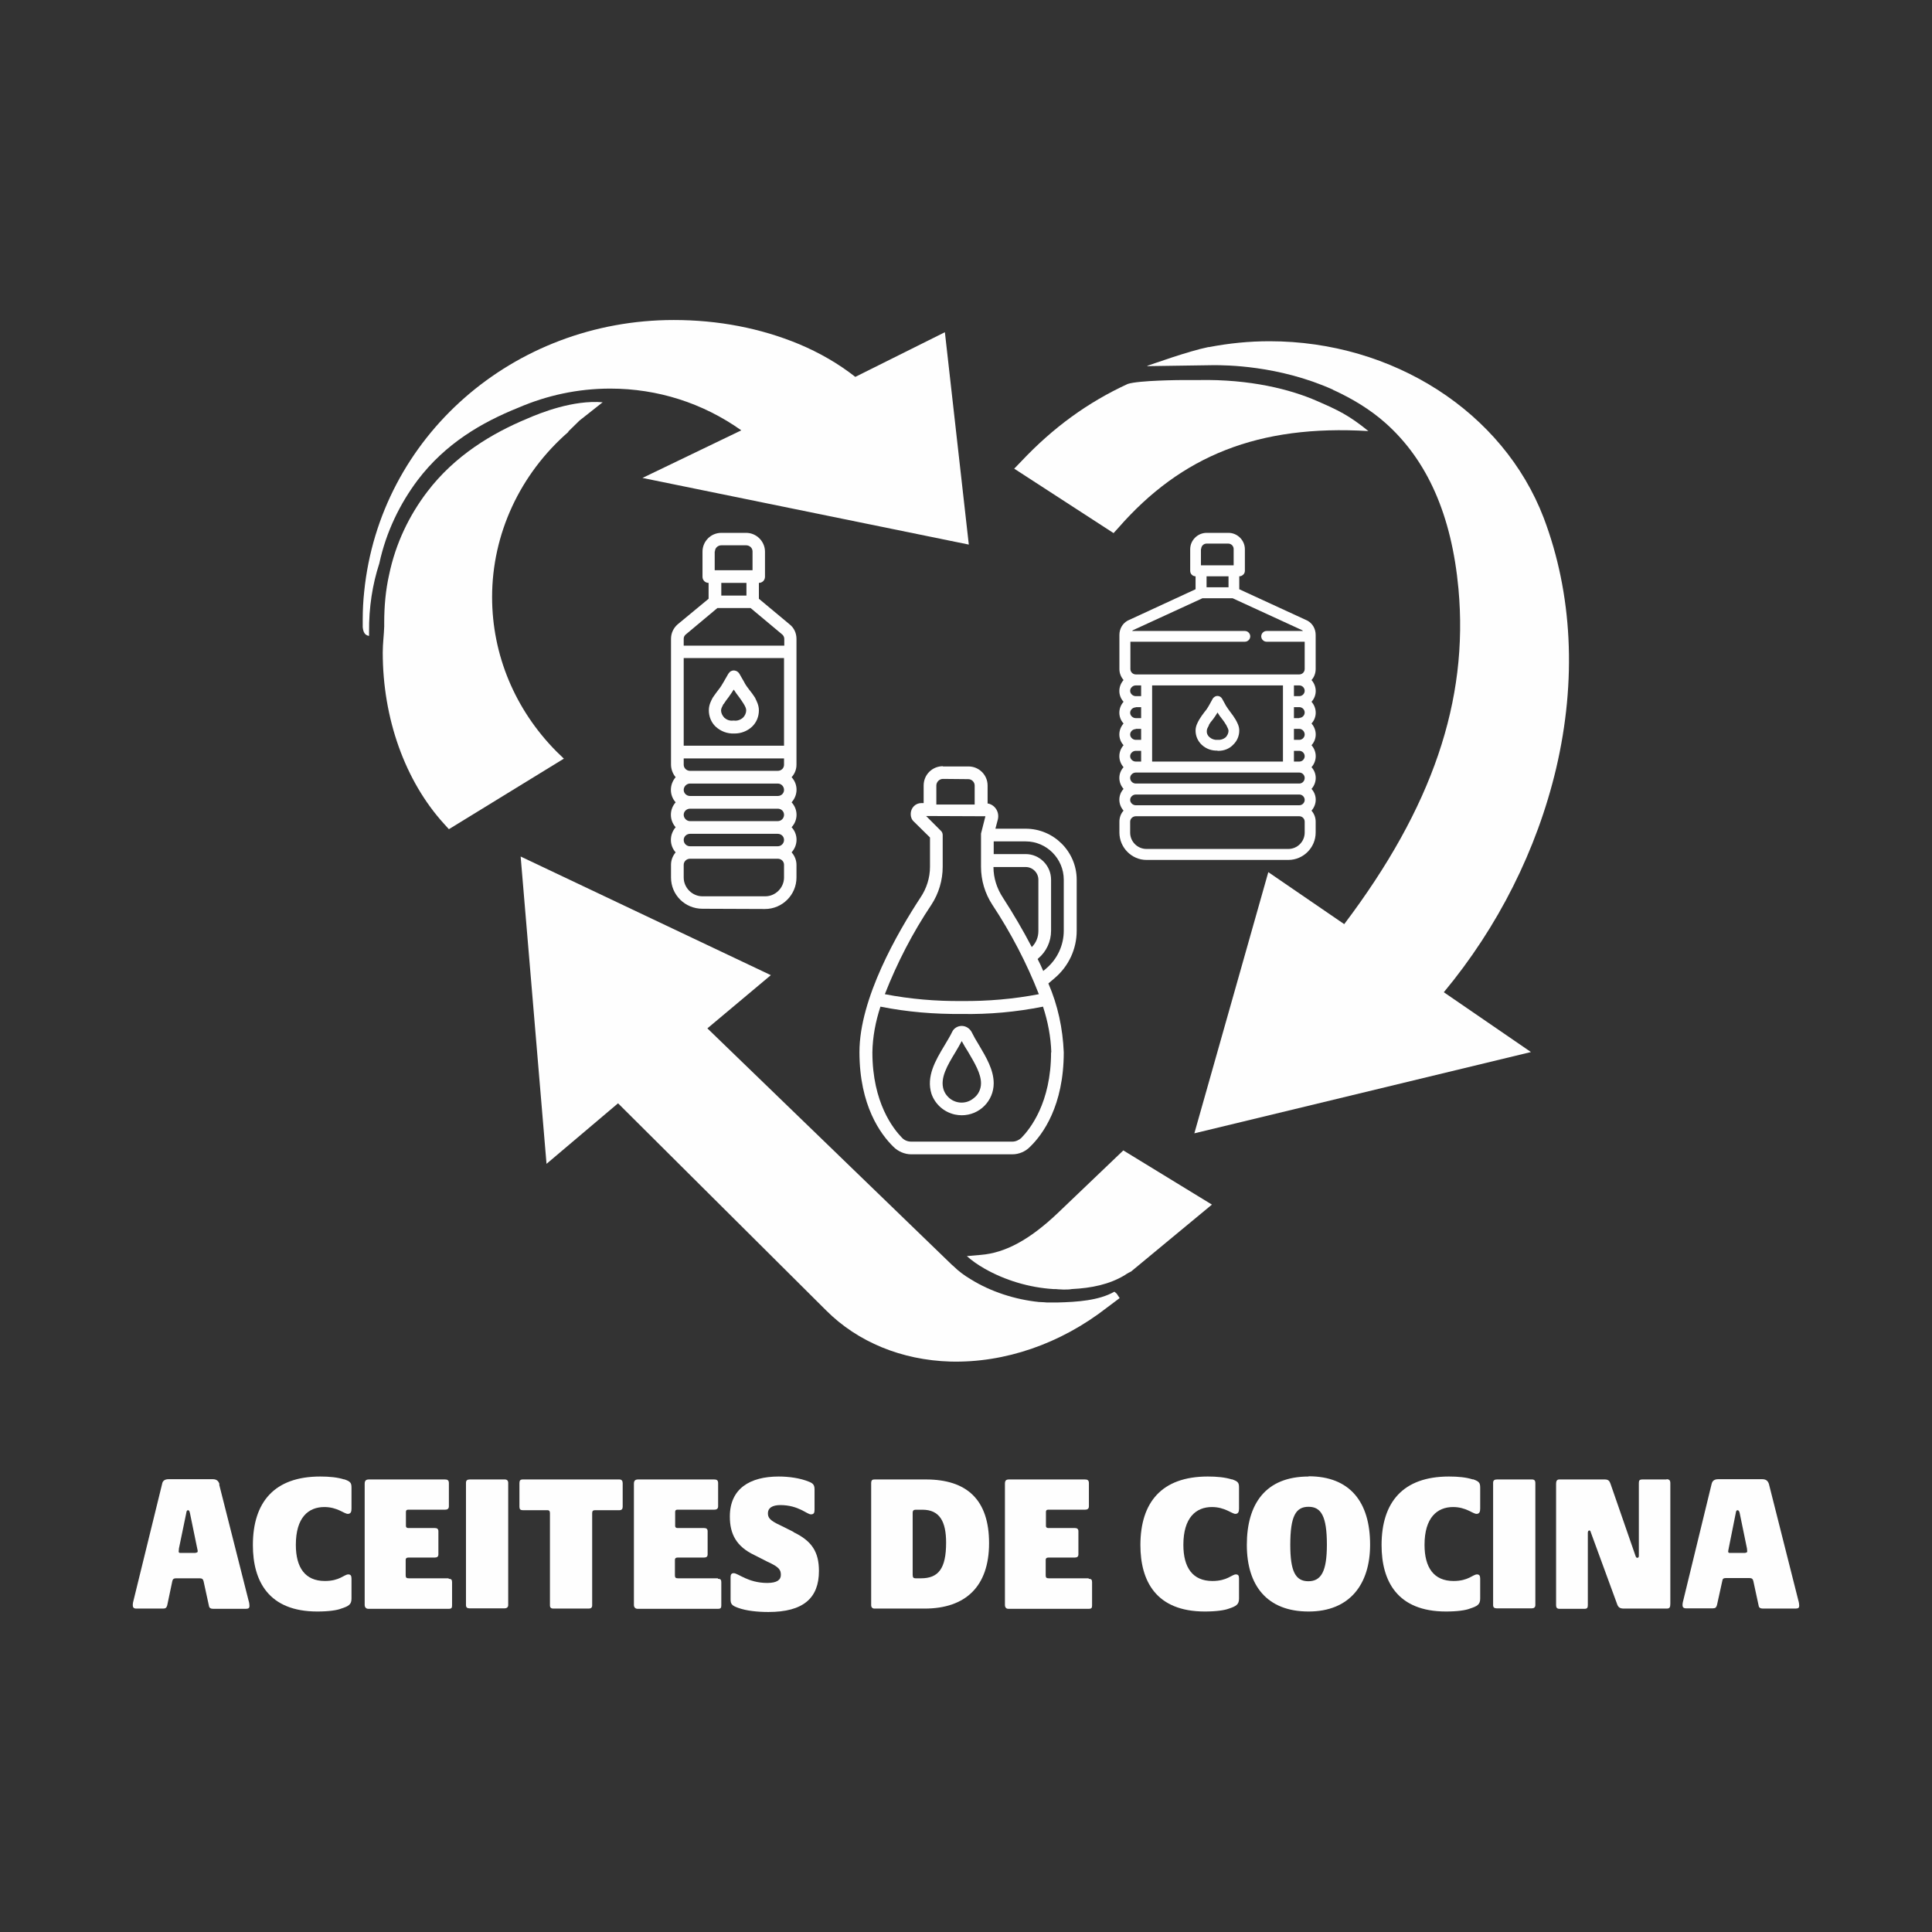
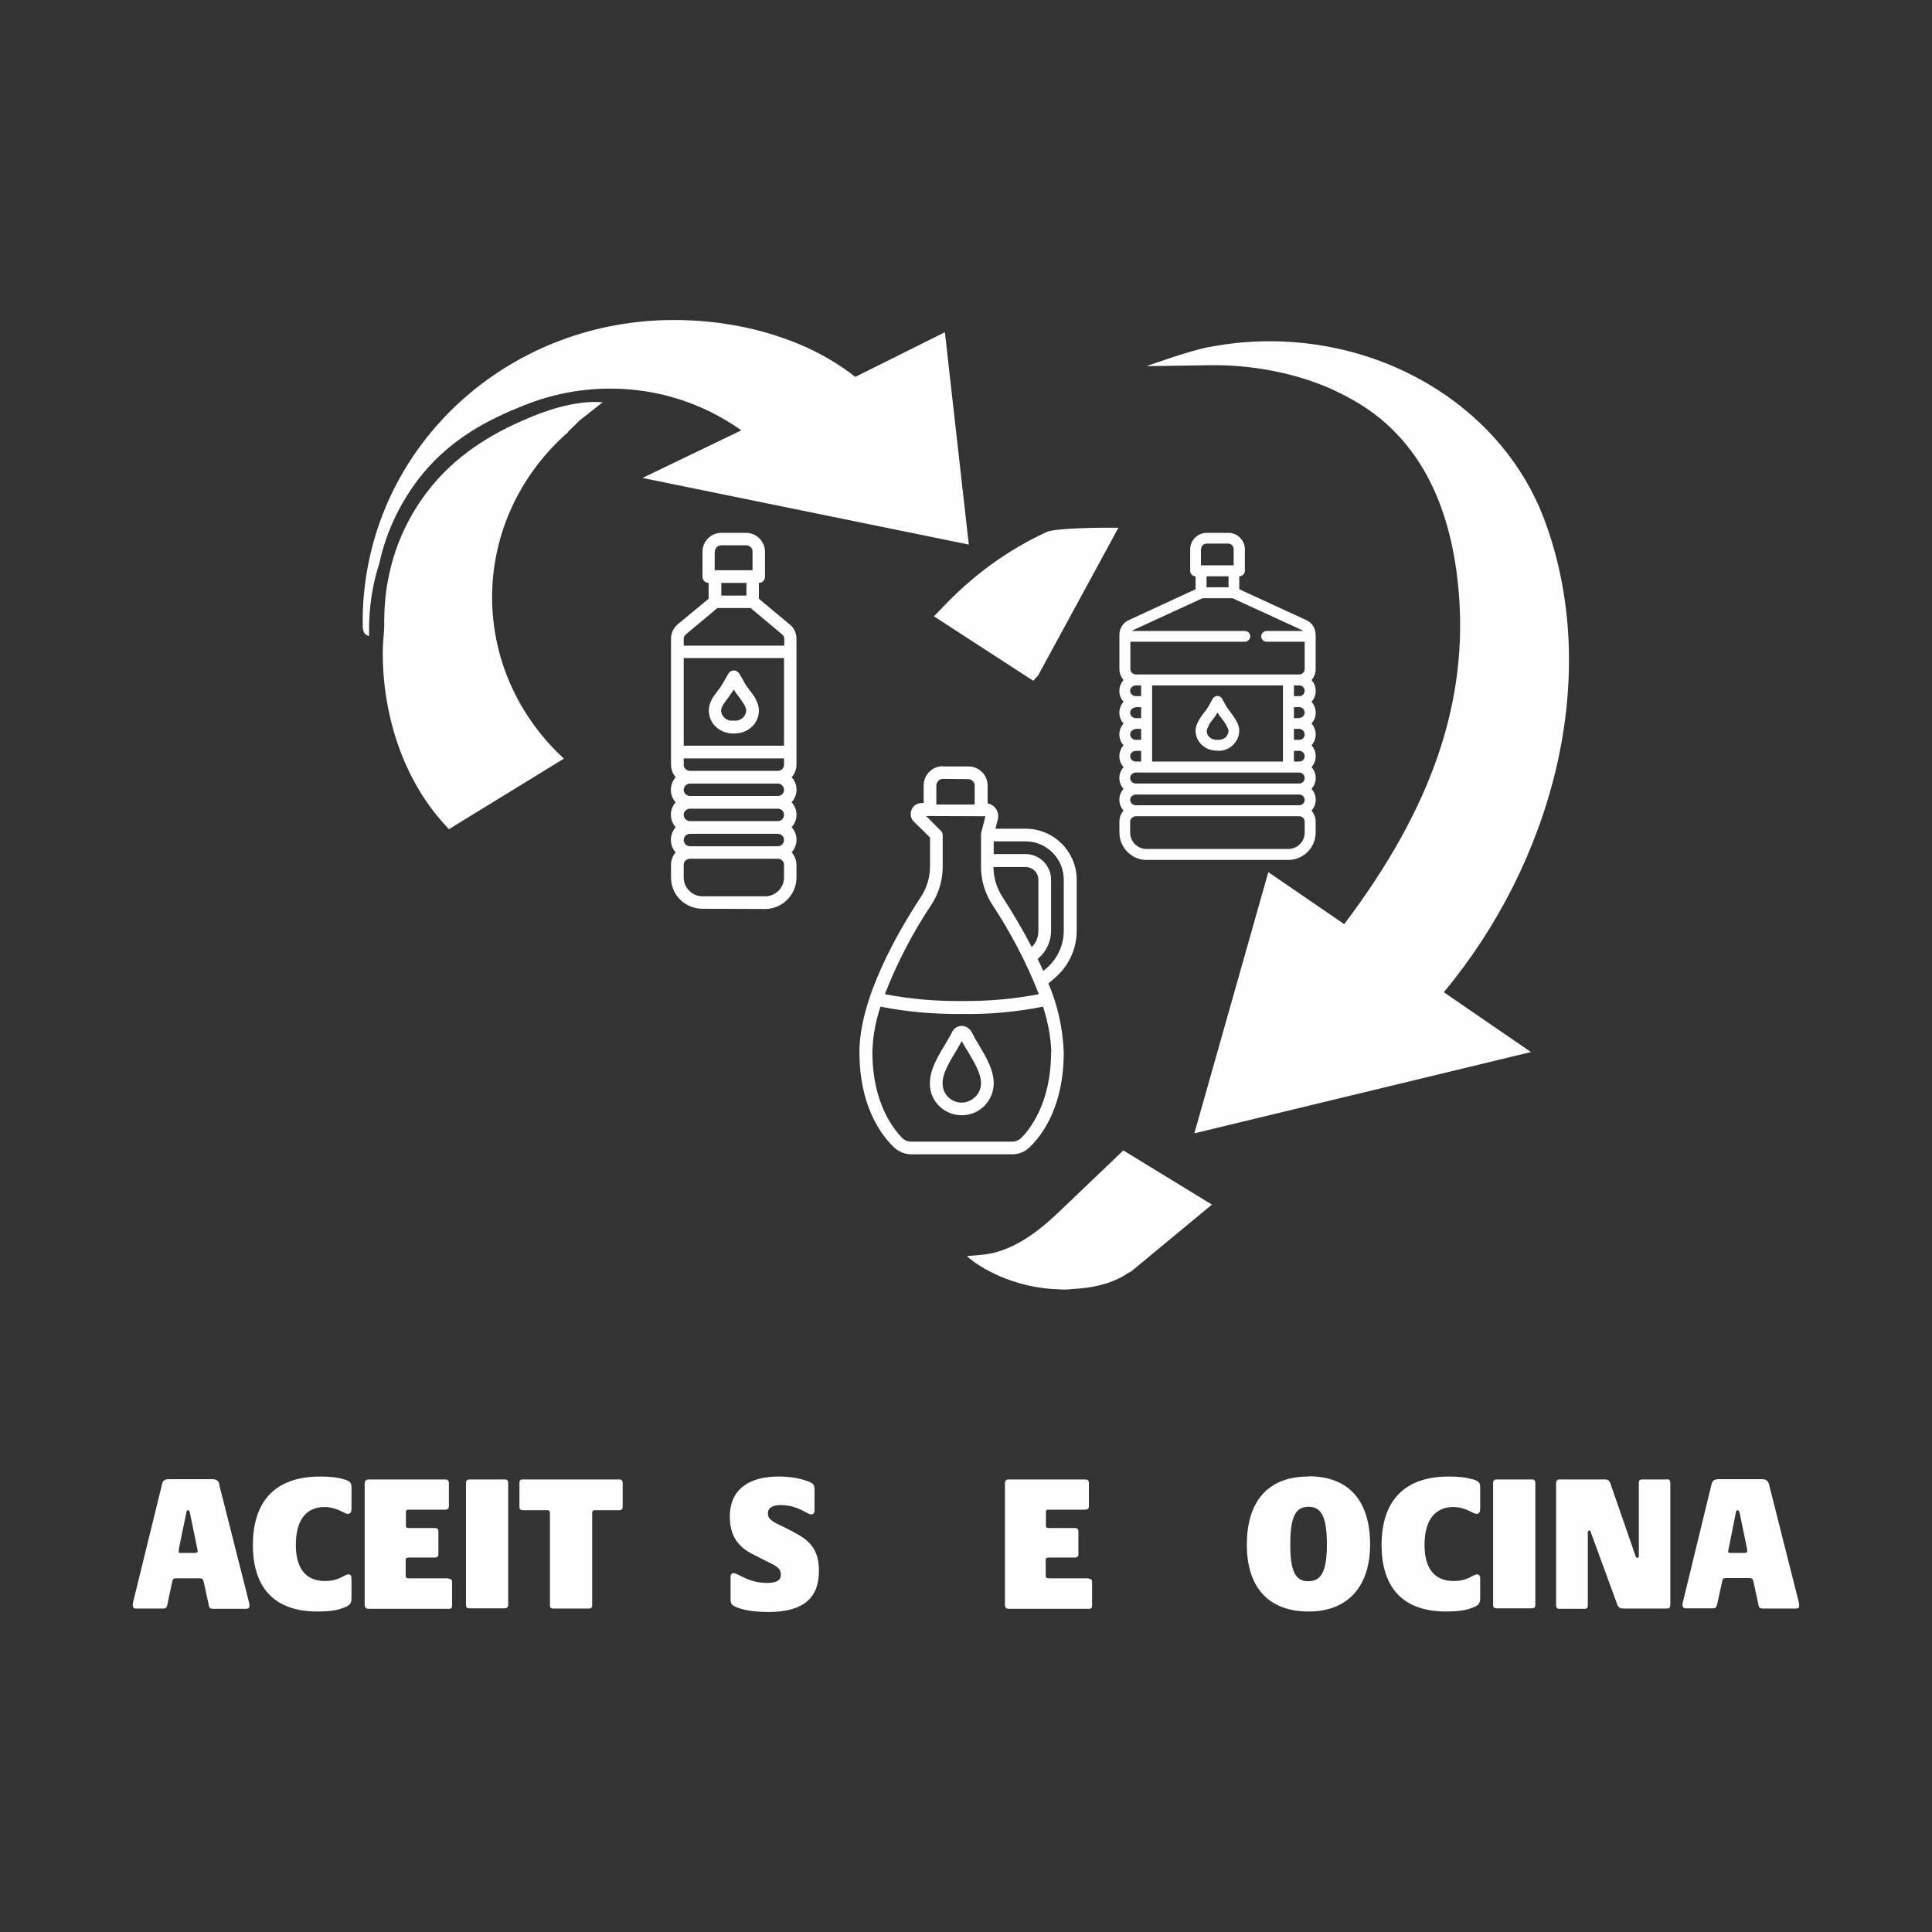
<svg xmlns="http://www.w3.org/2000/svg" xml:space="preserve" width="466px" height="466px" version="1.1" style="shape-rendering:geometricPrecision; text-rendering:geometricPrecision; image-rendering:optimizeQuality; fill-rule:evenodd; clip-rule:evenodd" viewBox="0 0 79.15 79.15" data-name="Capa 2">
  <rect x="0" y="0" width="79.15" height="79.15" fill="#333333" stroke="none" />
  <defs>
    <style type="text/css">
   
    .fil1 {fill:none}
    .fil0 {fill:#FEFEFE;fill-rule:nonzero}
   
  </style>
    <clipPath id="id0">
      <path d="M0 0l79.15 0 0 79.15 -79.15 0 0 -79.15z" />
    </clipPath>
  </defs>
  <g id="Capa_x0020_1">
    <g>
  </g>
    <g style="clip-path:url(#id0)">
      <g id="_2379327499808">
        <g id="PICTO_x0020_ACEITES.svg">
          <g id="Capa_1-2" data-name="Capa 1">
            <g>
              <path class="fil0" d="M54.61 15.97c0.81,0.37 1.53,0.81 2.15,1.36 1.72,1.53 2.71,3.78 2.99,6.79 0.42,4.59 -1.07,8.96 -4.68,13.74l-3.11 -2.13 -3.03 10.7 13.79 -3.33 -3.57 -2.45c2.22,-2.67 3.81,-5.83 4.6,-9.16 0.85,-3.62 0.67,-7.17 -0.51,-10.28 -1.66,-4.33 -6.17,-7.23 -11.23,-7.23 -0.83,0 -1.65,0.08 -2.48,0.24 -0.01,0 -0.02,0 -0.03,0 -0.83,0.17 -2.26,0.69 -2.48,0.76 -0.01,0 -0.01,0.01 -0.02,0.02 0.1,0 2.66,-0.04 2.72,-0.04 0.46,0 2.65,0 4.88,1l0.01 0.01z" />
              <path class="fil0" d="M39.8 42.27c-0.08,-0.14 -0.23,-0.24 -0.4,-0.24 -0.16,0 -0.32,0.09 -0.39,0.24 -0.09,0.19 -0.2,0.36 -0.31,0.55 -0.38,0.63 -0.76,1.28 -0.54,1.99 0.15,0.43 0.51,0.75 0.96,0.85 0.1,0.02 0.19,0.03 0.28,0.03 0.73,0 1.31,-0.59 1.31,-1.31l0 0c0,-0.55 -0.31,-1.07 -0.6,-1.56 -0.12,-0.19 -0.22,-0.37 -0.31,-0.55l0 0zm0.09 2.72l0 0c-0.33,0.28 -0.83,0.23 -1.1,-0.11 -0.06,-0.07 -0.1,-0.15 -0.13,-0.23 -0.16,-0.48 0.15,-1 0.49,-1.56 0.09,-0.15 0.17,-0.29 0.25,-0.44 0.08,0.15 0.17,0.3 0.26,0.44 0.27,0.46 0.53,0.89 0.53,1.29 0,0.24 -0.11,0.47 -0.3,0.61l0 0z" />
-               <path class="fil0" d="M45.82 21.62c2.58,-2.95 5.74,-4.23 10.24,-3.96 -0.8,-0.65 -1.25,-0.86 -2.1,-1.23 -1.09,-0.48 -2.75,-0.9 -4.85,-0.86l-0.67 0c-0.06,0 -1.79,0.01 -2.24,0.16 -1.63,0.75 -3.05,1.78 -4.36,3.17l-0.29 0.3 4.07 2.64 0.2 -0.22 0 0z" />
+               <path class="fil0" d="M45.82 21.62l-0.67 0c-0.06,0 -1.79,0.01 -2.24,0.16 -1.63,0.75 -3.05,1.78 -4.36,3.17l-0.29 0.3 4.07 2.64 0.2 -0.22 0 0z" />
              <path class="fil0" d="M49.88 30.76c0,0 0.02,0 0.03,0 0.23,0 0.45,-0.08 0.61,-0.25 0.16,-0.15 0.25,-0.36 0.25,-0.58 0,-0.19 -0.09,-0.34 -0.15,-0.45 -0.06,-0.1 -0.13,-0.2 -0.2,-0.29 -0.07,-0.09 -0.13,-0.18 -0.19,-0.27l-0.16 -0.29c-0.06,-0.11 -0.19,-0.15 -0.3,-0.09 -0.03,0.02 -0.07,0.05 -0.09,0.09l-0.16 0.29c-0.05,0.09 -0.12,0.19 -0.19,0.27 -0.07,0.09 -0.14,0.19 -0.2,0.29 -0.06,0.11 -0.15,0.26 -0.15,0.45 0,0.22 0.09,0.43 0.25,0.58 0.18,0.17 0.41,0.25 0.65,0.24l0 0.01zm-0.36 -1.05c0.05,-0.09 0.11,-0.17 0.18,-0.25 0.06,-0.08 0.12,-0.17 0.18,-0.27 0.06,0.1 0.12,0.19 0.19,0.27 0.06,0.08 0.12,0.16 0.17,0.25 0.04,0.09 0.09,0.16 0.09,0.23 0,0.1 -0.05,0.19 -0.11,0.26 -0.09,0.08 -0.21,0.12 -0.33,0.11 0,0 0,0 -0.01,0 0,0 0,0 0,0 -0.12,0.01 -0.24,-0.03 -0.33,-0.11 -0.08,-0.07 -0.12,-0.16 -0.11,-0.26 0,-0.07 0.04,-0.14 0.09,-0.23l-0.01 0z" />
              <path class="fil0" d="M45.86 34.11c0,0.61 0.5,1.12 1.11,1.12l5.81 0c0.62,0 1.12,-0.51 1.12,-1.12l0 -0.45c0,-0.17 -0.06,-0.32 -0.17,-0.45 0.23,-0.26 0.23,-0.64 0,-0.89 0.23,-0.26 0.23,-0.64 0,-0.89 0.23,-0.26 0.23,-0.64 0,-0.9 0.23,-0.25 0.23,-0.63 0,-0.89 0.23,-0.25 0.23,-0.63 0,-0.89 0.23,-0.25 0.23,-0.63 0,-0.89 0.11,-0.12 0.17,-0.28 0.17,-0.45l0 -1.4c0,-0.24 -0.12,-0.46 -0.33,-0.58 0,0 -0.01,0 -0.02,-0.01l-2.78 -1.28 0 -0.53c0.12,0 0.23,-0.1 0.23,-0.22l0 -0.89c0,-0.37 -0.31,-0.67 -0.67,-0.67l-0.9 0c-0.36,0 -0.67,0.3 -0.67,0.67l0 0.89c0,0.12 0.1,0.22 0.22,0.22l0 0.53 -2.77 1.28c0,0 -0.01,0 -0.02,0.01 -0.21,0.12 -0.33,0.34 -0.33,0.58l0 1.4c0,0.17 0.06,0.32 0.17,0.45 -0.23,0.26 -0.23,0.64 0,0.89 -0.23,0.26 -0.23,0.64 0,0.89 -0.23,0.26 -0.23,0.64 0,0.89 -0.23,0.26 -0.23,0.64 0,0.9 -0.23,0.25 -0.23,0.63 0,0.89 -0.23,0.25 -0.23,0.63 0,0.89 -0.11,0.12 -0.17,0.28 -0.17,0.45l0 0.45 0 0zm7.37 -3.8l-0.22 0 0 -0.45 0.22 0c0.12,0 0.22,0.11 0.22,0.23 0,0.12 -0.1,0.22 -0.22,0.22l0 0zm0.22 0.67c0,0.12 -0.1,0.22 -0.22,0.22l-0.22 0 0 -0.44 0.22 0c0.12,0 0.22,0.1 0.22,0.22l0 0zm-0.22 -1.56l-0.22 0 0 -0.45 0.22 0c0.12,0 0.22,0.1 0.22,0.22 0,0.12 -0.1,0.22 -0.22,0.22l0 0.01zm0 -0.9l-0.22 0 0 -0.44 0.22 0c0.12,0 0.22,0.1 0.22,0.22 0,0.12 -0.1,0.22 -0.22,0.22l0 0zm-4.02 -6.03c0,-0.12 0.1,-0.22 0.22,-0.22l0.89 0c0.12,0 0.22,0.1 0.22,0.22l0 0.67 -1.34 0 0 -0.67 0.01 0zm1.12 1.12l0 0.45 -0.9 0 0 -0.45 0.9 0zm-4.03 2.68l4.7 0c0.12,0 0.22,-0.1 0.22,-0.22 0,-0.12 -0.1,-0.22 -0.22,-0.22l-4.62 0c0,0 0.02,-0.02 0.03,-0.03l2.85 -1.31 1.24 0 2.85 1.31c0,0 0.02,0.02 0.03,0.03l-1.49 0c-0.12,0 -0.22,0.1 -0.22,0.22 0,0.12 0.1,0.22 0.22,0.22l1.56 0 0 1.12c0,0.12 -0.1,0.22 -0.22,0.22l-6.7 0c-0.12,0 -0.22,-0.1 -0.22,-0.22l0 -1.12 -0.01 0zm6.26 1.79l0 3.12 -5.36 0 0 -3.12 5.36 0zm-6.03 0l0.22 0 0 0.44 -0.22 0c-0.12,0 -0.23,-0.1 -0.23,-0.22 0,-0.12 0.11,-0.22 0.23,-0.22l0 0zm0 0.89l0.22 0 0 0.45 -0.22 0c-0.12,0 -0.23,-0.1 -0.23,-0.22 0,-0.12 0.11,-0.22 0.23,-0.22l0 -0.01zm0 0.89l0.22 0 0 0.45 -0.22 0c-0.12,0 -0.23,-0.1 -0.23,-0.22 0,-0.12 0.11,-0.22 0.23,-0.22l0 -0.01zm0 0.9l0.22 0 0 0.44 -0.22 0c-0.12,0 -0.23,-0.1 -0.23,-0.22 0,-0.12 0.11,-0.22 0.23,-0.22l0 0zm0 0.89l6.7 0c0.12,0 0.22,0.1 0.22,0.22 0,0.13 -0.1,0.23 -0.22,0.23l-6.7 0c-0.12,0 -0.23,-0.1 -0.23,-0.23 0,-0.12 0.11,-0.22 0.23,-0.22zm0 0.9l6.7 0c0.12,0 0.22,0.1 0.22,0.22 0,0.12 -0.1,0.22 -0.22,0.22l-6.7 0c-0.12,0 -0.23,-0.1 -0.23,-0.22 0,-0.12 0.11,-0.22 0.23,-0.22zm-0.23 1.11c0,-0.12 0.11,-0.22 0.23,-0.22l6.7 0c0.12,0 0.22,0.1 0.22,0.22l0 0.45c0,0.37 -0.3,0.67 -0.67,0.67l-5.81 0c-0.37,0 -0.67,-0.3 -0.67,-0.67l0 -0.45 0 0z" />
              <path class="fil0" d="M15.12 26.05c0,-0.05 0,-0.11 0,-0.16 -0.01,-1.01 0.14,-1.95 0.42,-2.81 0.28,-1.3 0.85,-2.45 1.57,-3.41 1.13,-1.49 2.61,-2.36 4.13,-2.97 1.16,-0.5 2.43,-0.78 3.76,-0.78 1.94,0 3.79,0.59 5.37,1.71l-4.05 1.95 13.37 2.73 -0.98 -8.7 -3.67 1.83c-0.7,-0.55 -1.47,-0.99 -2.3,-1.34 -1.59,-0.66 -3.32,-0.99 -5.14,-0.99 -6.58,0 -12.04,4.79 -12.68,11.13 -0.04,0.37 -0.06,0.75 -0.06,1.14 0,0.1 0,0.18 0,0.26 0,0.02 0,0.04 0,0.05l0 0c0.02,0.2 0.08,0.33 0.25,0.36l0.01 0z" />
              <path class="fil0" d="M46.02 47.13l-2.7 2.58c-1.13,1.07 -2.13,1.62 -3.14,1.7l-0.57 0.05c0.2,0.18 0.44,0.35 0.72,0.51 0.84,0.48 1.84,0.78 2.82,0.84 0.07,0 0.15,0 0.21,0.01 0.07,0 0.14,0.01 0.2,0.01 0,0 0.01,0 0.02,0 0.11,0 0.23,0 0.33,-0.02 0.81,-0.04 1.54,-0.19 2.17,-0.57l0.09 -0.06c0.05,-0.03 0.11,-0.06 0.17,-0.09l3.31 -2.74 -3.63 -2.22 0 0z" />
-               <path class="fil0" d="M50.47 60.61c-0.29,-0.09 -0.62,-0.12 -0.99,-0.12 -1.89,0 -2.76,1.06 -2.76,2.81 0,1.47 0.64,2.72 2.64,2.72 0.46,0 0.81,-0.05 0.99,-0.12 0.3,-0.1 0.41,-0.17 0.41,-0.41l0 -0.82c0,-0.12 -0.03,-0.17 -0.13,-0.17 -0.16,0 -0.35,0.27 -0.96,0.27 -0.81,0 -1.19,-0.55 -1.19,-1.48 0,-1.12 0.52,-1.55 1.17,-1.55 0.53,0 0.82,0.28 0.96,0.28 0.12,0 0.15,-0.09 0.15,-0.21l0 -0.86c0,-0.2 -0.03,-0.26 -0.3,-0.35l0.01 0.01z" />
              <path class="fil0" d="M53.61 60.49c-1.76,0 -2.53,1.12 -2.53,2.8 0,1.67 0.83,2.73 2.53,2.73 1.69,0 2.52,-1.12 2.52,-2.74 0,-1.75 -0.83,-2.8 -2.52,-2.8l0 0.01zm-0.01 4.29c-0.53,0 -0.74,-0.41 -0.74,-1.49 0,-1.19 0.23,-1.56 0.75,-1.56 0.51,0 0.75,0.38 0.75,1.55 0,1.09 -0.23,1.5 -0.76,1.5l0 0z" />
              <path class="fil0" d="M44.6 64.66l-1.63 0c-0.1,0 -0.13,-0.03 -0.13,-0.12l0 -0.64c0,-0.06 0.04,-0.09 0.11,-0.09l1.08 0c0.1,0 0.15,-0.04 0.15,-0.13l0 -0.95c0,-0.09 -0.05,-0.13 -0.15,-0.13l-1.09 0c-0.05,0 -0.09,-0.03 -0.09,-0.08l0 -0.58c0,-0.06 0.03,-0.09 0.08,-0.09l1.51 0c0.1,0 0.17,-0.03 0.17,-0.14l0 -0.95c0,-0.12 -0.06,-0.15 -0.17,-0.15l-3.1 0c-0.13,0 -0.17,0.05 -0.17,0.18l0 4.96c0,0.1 0.05,0.16 0.14,0.16l3.29 0c0.12,0 0.14,-0.04 0.14,-0.14l0 -0.95c0,-0.1 -0.03,-0.14 -0.14,-0.14l0 -0.02z" />
-               <path class="fil0" d="M37.92 60.61l-2.08 0c-0.1,0 -0.15,0.02 -0.15,0.16l0 5c0,0.07 0.05,0.13 0.13,0.13l2.06 0c1.67,0 2.64,-0.9 2.64,-2.68 0,-1.78 -0.91,-2.61 -2.59,-2.61l-0.01 0zm-0.19 4.05l-0.22 0c-0.08,0 -0.12,-0.03 -0.12,-0.14l0 -2.55c0,-0.08 0.04,-0.12 0.12,-0.12l0.28 0c0.71,0 0.97,0.49 0.97,1.35 0,1.07 -0.32,1.46 -1.03,1.46z" />
-               <path class="fil0" d="M45.65 52.92c-0.63,0.36 -1.52,0.42 -2.33,0.44 -0.11,0 -0.22,0 -0.33,0 0,0 -0.01,0 -0.02,0 -0.06,0 -0.13,0 -0.2,-0.01 -0.07,0 -0.14,-0.01 -0.21,-0.01 -0.97,-0.1 -1.97,-0.42 -2.79,-0.93 -0.27,-0.16 -0.51,-0.34 -0.7,-0.53 -0.02,-0.02 -0.04,-0.04 -0.06,-0.05l-10.03 -9.7 2.6 -2.18 -10.25 -4.86 1.06 12.59 2.93 -2.48 8.53 8.49c1.29,1.29 3.09,2.03 5.08,2.09 2.24,0.06 4.52,-0.73 6.42,-2.21l0.52 -0.39 -0.12 -0.18 -0.08 -0.07 -0.02 -0.01z" />
              <path class="fil0" d="M73.67 65.55l-1.2 -4.75c-0.04,-0.13 -0.12,-0.2 -0.27,-0.2l-1.81 0c-0.15,0 -0.24,0.06 -0.27,0.2l-1.18 4.85c-0.01,0.05 -0.01,0.08 -0.01,0.12 0,0.07 0.04,0.12 0.14,0.12l1.1 0c0.1,0 0.14,-0.03 0.17,-0.13l0.22 -1c0.01,-0.08 0.05,-0.11 0.14,-0.11l0.97 0c0.09,0 0.14,0.03 0.16,0.12l0.22 1.02c0.01,0.07 0.07,0.11 0.17,0.11l1.34 0c0.12,0 0.15,-0.04 0.15,-0.12 0,-0.05 -0.01,-0.13 -0.04,-0.23l0 0zm-2.16 -1.93l-0.65 0c-0.04,0 -0.06,-0.02 -0.06,-0.06 0,-0.03 0.01,-0.06 0.02,-0.12l0.29 -1.45c0.01,-0.08 0.03,-0.12 0.07,-0.12 0.05,0 0.07,0.04 0.09,0.11l0.3 1.46c0,0.04 0.01,0.08 0.01,0.11 0,0.05 -0.03,0.06 -0.07,0.06l0 0.01z" />
              <path class="fil0" d="M68.28 60.61l-0.98 0c-0.14,0 -0.16,0.04 -0.16,0.16l0 2.97c0,0.05 -0.02,0.08 -0.06,0.08 -0.04,0 -0.05,-0.02 -0.07,-0.06l-1.03 -2.97c-0.04,-0.12 -0.09,-0.18 -0.24,-0.18l-1.86 0c-0.09,0 -0.13,0.06 -0.13,0.17l0 4.99c0,0.09 0.04,0.14 0.14,0.14l1.02 0c0.12,0 0.14,-0.05 0.14,-0.16l0 -2.96c0,-0.06 0.03,-0.09 0.06,-0.09 0.03,0 0.05,0.02 0.06,0.07l1.07 2.92c0.05,0.16 0.12,0.21 0.29,0.21l1.75 0c0.12,0 0.15,-0.05 0.15,-0.2l0 -4.94c0,-0.12 -0.05,-0.16 -0.16,-0.16l0.01 0.01z" />
              <path class="fil0" d="M62.76 60.61l-1.43 0c-0.11,0 -0.16,0.04 -0.16,0.14l0 5.01c0,0.09 0.05,0.13 0.14,0.13l1.45 0c0.08,0 0.14,-0.04 0.14,-0.13l0 -5.01c0,-0.09 -0.04,-0.14 -0.14,-0.14z" />
              <path class="fil0" d="M60.34 60.61c-0.28,-0.09 -0.61,-0.12 -0.98,-0.12 -1.89,0 -2.76,1.06 -2.76,2.81 0,1.47 0.64,2.72 2.64,2.72 0.46,0 0.81,-0.05 0.98,-0.12 0.31,-0.1 0.42,-0.17 0.42,-0.41l0 -0.82c0,-0.12 -0.04,-0.17 -0.13,-0.17 -0.17,0 -0.35,0.27 -0.96,0.27 -0.81,0 -1.19,-0.55 -1.19,-1.48 0,-1.12 0.52,-1.55 1.17,-1.55 0.53,0 0.81,0.28 0.96,0.28 0.12,0 0.15,-0.09 0.15,-0.21l0 -0.86c0,-0.2 -0.04,-0.26 -0.3,-0.35l0 0.01z" />
              <path class="fil0" d="M30.06 30.05c0,0 0.03,0 0.04,0 0.26,0 0.52,-0.1 0.71,-0.28 0.18,-0.17 0.28,-0.41 0.28,-0.67 0,-0.22 -0.1,-0.39 -0.16,-0.52 -0.07,-0.11 -0.15,-0.22 -0.24,-0.33 -0.08,-0.1 -0.15,-0.2 -0.21,-0.32l-0.19 -0.33c-0.07,-0.12 -0.23,-0.17 -0.35,-0.1 -0.04,0.02 -0.07,0.06 -0.1,0.1l-0.19 0.33c-0.06,0.11 -0.13,0.22 -0.21,0.32 -0.09,0.11 -0.16,0.22 -0.24,0.33 -0.07,0.13 -0.16,0.3 -0.16,0.52 0,0.26 0.1,0.5 0.28,0.67 0.21,0.19 0.47,0.29 0.75,0.28l-0.01 0zm-0.41 -1.21c0.06,-0.1 0.13,-0.19 0.2,-0.28 0.07,-0.1 0.14,-0.2 0.21,-0.31 0.07,0.11 0.14,0.21 0.22,0.31 0.07,0.09 0.13,0.19 0.19,0.28 0.06,0.1 0.1,0.18 0.1,0.26 0,0.11 -0.05,0.22 -0.13,0.3 -0.1,0.09 -0.24,0.14 -0.37,0.12 0,0 -0.01,0 -0.02,0 0,0 0,0 -0.01,0 -0.14,0.02 -0.27,-0.03 -0.37,-0.12 -0.08,-0.09 -0.13,-0.19 -0.13,-0.3 0,-0.07 0.05,-0.16 0.1,-0.26l0.01 0z" />
              <path class="fil0" d="M23.28 17.68l0.46 -0.45 0.95 -0.75c-1.21,-0.1 -2.54,0.43 -3.09,0.67 -1.42,0.59 -2.96,1.5 -4.1,3 -0.73,0.96 -1.29,2.1 -1.56,3.4 -0.14,0.62 -0.2,1.28 -0.2,1.96 0,0.05 0,0.11 0,0.16 -0.01,0.34 -0.06,0.69 -0.06,1.06 0,2.7 0.91,5.26 2.51,7.02l0.2 0.22 4.71 -2.89 -0.31 -0.3c-1.69,-1.71 -2.63,-3.95 -2.63,-6.32 0,-2.58 1.14,-5.04 3.13,-6.77l-0.01 -0.01z" />
              <path class="fil0" d="M38.63 31.39c-0.44,0 -0.79,0.35 -0.79,0.79l0 0.72 -0.09 0c-0.25,0 -0.44,0.2 -0.44,0.45 0,0.12 0.04,0.23 0.13,0.31l0.66 0.65 0 1.2c0,0.45 -0.14,0.89 -0.39,1.26 -0.93,1.42 -2.5,4.13 -2.5,6.33 0,2.2 0.87,3.37 1.39,3.88 0.19,0.19 0.46,0.31 0.73,0.31l4.14 0c0.27,0 0.54,-0.11 0.73,-0.31 0.52,-0.5 1.38,-1.68 1.38,-3.87 -0.04,-0.97 -0.24,-1.92 -0.63,-2.82l0.27 -0.23c0.56,-0.48 0.89,-1.18 0.89,-1.93l0 -2.09c0,-1.15 -0.94,-2.09 -2.09,-2.09l-1.24 0 0.1 -0.38c0.07,-0.29 -0.1,-0.58 -0.39,-0.65 -0.02,0 -0.02,0 -0.03,0l0 -0.74c0,-0.43 -0.35,-0.78 -0.78,-0.78l-1.05 0 0 -0.01zm4.43 11.72c0,2.07 -0.86,3.14 -1.22,3.51 -0.1,0.09 -0.23,0.15 -0.37,0.15l-4.14 0c-0.14,0 -0.27,-0.05 -0.37,-0.15 -0.36,-0.37 -1.22,-1.44 -1.22,-3.51 0.01,-0.63 0.13,-1.26 0.33,-1.87 1.1,0.22 2.21,0.31 3.33,0.3 1.12,0.02 2.23,-0.08 3.33,-0.3 0.2,0.61 0.32,1.24 0.34,1.87l-0.01 0zm-2.35 -8.64l1.31 0c0.86,0 1.56,0.71 1.56,1.57l0 2.09c0,0.59 -0.26,1.15 -0.7,1.53l-0.14 0.12c-0.07,-0.17 -0.15,-0.33 -0.23,-0.49l0.03 -0.03c0.33,-0.28 0.52,-0.69 0.52,-1.13l0 -2.09c0,-0.58 -0.47,-1.05 -1.04,-1.05l-1.31 0 0 -0.52 0 0zm1.31 1.05c0.28,0 0.52,0.23 0.52,0.52l0 2.1c0,0.25 -0.09,0.48 -0.27,0.66 -0.36,-0.69 -0.76,-1.37 -1.18,-2.02 -0.25,-0.38 -0.39,-0.81 -0.39,-1.26l1.31 0 0.01 0zm-1.65 -2.08l-0.18 0.71c0,0 0,0.04 0,0.06l0 1.3c0,0.55 0.16,1.09 0.46,1.55 0.76,1.15 1.41,2.39 1.91,3.67 -1.05,0.2 -2.1,0.29 -3.16,0.28 -1.06,0.01 -2.11,-0.08 -3.15,-0.28 0.5,-1.28 1.14,-2.52 1.91,-3.67 0.3,-0.46 0.46,-1 0.46,-1.55l0 -1.3c0,-0.07 -0.03,-0.14 -0.08,-0.18l-0.6 -0.6 2.43 0.01 0 0zm-0.44 -1.26l0 0.78 -1.57 0 0 -0.78c0,-0.14 0.12,-0.27 0.27,-0.27l1.04 0.01c0.14,0 0.26,0.12 0.26,0.26z" />
              <path class="fil0" d="M32.51 62.76l-0.54 -0.27c-0.46,-0.21 -0.51,-0.33 -0.51,-0.5 0,-0.21 0.18,-0.33 0.51,-0.33 0.74,0 1.09,0.38 1.25,0.38 0.12,0 0.15,-0.06 0.15,-0.19l0 -0.83c0,-0.16 -0.04,-0.24 -0.21,-0.31 -0.38,-0.16 -0.85,-0.22 -1.26,-0.22 -1.17,0 -2,0.49 -2,1.64 0,0.72 0.27,1.23 1.01,1.58l0.53 0.27c0.49,0.22 0.55,0.34 0.55,0.54 0,0.2 -0.15,0.33 -0.56,0.33 -0.78,0 -1.19,-0.4 -1.37,-0.4 -0.09,0 -0.13,0.05 -0.13,0.16l0 0.91c0,0.2 0.06,0.26 0.31,0.35 0.33,0.12 0.78,0.17 1.24,0.17 1.43,0 2.07,-0.57 2.07,-1.68 0,-0.78 -0.29,-1.23 -1.04,-1.59l0 -0.01z" />
              <path class="fil0" d="M8.99 60.8c-0.04,-0.13 -0.12,-0.2 -0.27,-0.2l-1.82 0c-0.14,0 -0.24,0.06 -0.26,0.2l-1.19 4.85c-0.01,0.06 -0.01,0.09 -0.01,0.12 0,0.08 0.04,0.13 0.14,0.13l1.1 0c0.1,0 0.14,-0.03 0.17,-0.13l0.21 -1c0.02,-0.08 0.06,-0.11 0.15,-0.11l0.97 0c0.09,0 0.14,0.03 0.16,0.12l0.22 1.01c0.01,0.08 0.07,0.12 0.17,0.12l1.34 0c0.12,0 0.15,-0.04 0.15,-0.12 0,-0.05 -0.01,-0.14 -0.04,-0.23l-1.2 -4.74 0.01 -0.02zm-0.97 2.82l-0.64 0c-0.04,0 -0.06,-0.02 -0.06,-0.06 0,-0.03 0.01,-0.06 0.01,-0.12l0.3 -1.45c0.01,-0.08 0.03,-0.12 0.07,-0.12 0.05,0 0.06,0.04 0.08,0.11l0.3 1.46c0.01,0.04 0.02,0.08 0.02,0.11 0,0.05 -0.04,0.06 -0.08,0.06l0 0.01z" />
              <path class="fil0" d="M14.1 60.61c-0.28,-0.09 -0.62,-0.12 -0.98,-0.12 -1.89,0 -2.76,1.06 -2.76,2.81 0,1.47 0.64,2.72 2.64,2.72 0.46,0 0.81,-0.05 0.98,-0.12 0.31,-0.1 0.42,-0.17 0.42,-0.41l0 -0.82c0,-0.12 -0.04,-0.17 -0.13,-0.17 -0.17,0 -0.35,0.27 -0.96,0.27 -0.81,0 -1.19,-0.55 -1.19,-1.48 0,-1.12 0.51,-1.55 1.17,-1.55 0.53,0 0.81,0.28 0.96,0.28 0.12,0 0.15,-0.09 0.15,-0.21l0 -0.86c0,-0.2 -0.04,-0.26 -0.31,-0.35l0.01 0.01z" />
              <path class="fil0" d="M32.43 31.84c0.13,-0.14 0.2,-0.32 0.2,-0.51l0 -5.16c0,-0.23 -0.1,-0.45 -0.28,-0.59l-1.26 -1.05 0 -0.65c0.14,0 0.25,-0.11 0.25,-0.25l0 -1.03c0,-0.42 -0.35,-0.77 -0.77,-0.77l-1.02 0c-0.43,0 -0.77,0.35 -0.77,0.77l0 1.03c0,0.14 0.11,0.25 0.25,0.25l0 0.65 -1.27 1.05c-0.17,0.15 -0.27,0.36 -0.27,0.59l0 5.15c0,0.19 0.07,0.38 0.19,0.52 -0.26,0.3 -0.26,0.74 0,1.03 -0.26,0.29 -0.26,0.73 0,1.02 -0.26,0.3 -0.26,0.74 0,1.03 -0.12,0.14 -0.19,0.32 -0.19,0.51l0 0.52c0,0.71 0.57,1.28 1.29,1.28l2.56 0.01c0.71,0 1.29,-0.58 1.29,-1.29l0 -0.52c0,-0.18 -0.07,-0.37 -0.2,-0.51 0.27,-0.3 0.27,-0.74 0,-1.03 0.27,-0.29 0.27,-0.73 0,-1.02 0.27,-0.3 0.27,-0.74 0,-1.03l0 0zm-3.14 -9.25c0,-0.14 0.12,-0.25 0.26,-0.25l1.02 0c0.14,0 0.26,0.11 0.26,0.25l0 0.77 -1.55 0 0 -0.77 0.01 0zm1.29 1.29l0 0.52 -1.03 0 0 -0.52 1.03 0zm1.54 12.07c0,0.42 -0.35,0.77 -0.77,0.77l-2.57 0c-0.42,0 -0.77,-0.35 -0.77,-0.77l0 -0.52c0,-0.14 0.12,-0.25 0.26,-0.25l3.59 0c0.15,0 0.26,0.11 0.26,0.25l0 0.52 0 0zm-0.26 -1.28l-3.59 0c-0.14,0 -0.26,-0.11 -0.26,-0.26 0,-0.14 0.12,-0.25 0.26,-0.25l3.59 0c0.15,0 0.26,0.11 0.26,0.25 0,0.14 -0.11,0.26 -0.26,0.26l0 0zm0 -1.03l-3.59 0c-0.14,0 -0.26,-0.12 -0.26,-0.26 0,-0.14 0.12,-0.25 0.26,-0.25l3.59 0c0.15,0 0.26,0.11 0.26,0.25 0,0.14 -0.11,0.26 -0.26,0.26l0 0zm0 -1.03l-3.59 0c-0.14,0 -0.26,-0.11 -0.26,-0.25 0,-0.14 0.12,-0.26 0.26,-0.26l3.59 0c0.15,0 0.26,0.12 0.26,0.26 0,0.14 -0.11,0.25 -0.26,0.25zm0.26 -1.28c0,0.14 -0.11,0.25 -0.26,0.25l-3.59 0c-0.14,0 -0.26,-0.11 -0.26,-0.25l0 -0.26 4.11 0 0 0.26zm0 -0.78l-4.11 0 0 -3.59 4.11 0 0 3.59zm0 -4.1l-4.11 0 0 -0.28c0,-0.07 0.03,-0.14 0.1,-0.19l1.28 -1.07 1.36 0 1.28 1.07c0.06,0.04 0.1,0.12 0.1,0.19l0 0.28 -0.01 0z" />
              <path class="fil0" d="M18.38 64.66l-1.63 0c-0.1,0 -0.13,-0.03 -0.13,-0.12l0 -0.64c0,-0.06 0.04,-0.09 0.11,-0.09l1.08 0c0.1,0 0.15,-0.04 0.15,-0.13l0 -0.95c0,-0.09 -0.05,-0.13 -0.15,-0.13l-1.09 0c-0.05,0 -0.09,-0.03 -0.09,-0.08l0 -0.58c0,-0.06 0.03,-0.09 0.08,-0.09l1.51 0c0.1,0 0.17,-0.03 0.17,-0.14l0 -0.95c0,-0.12 -0.06,-0.15 -0.17,-0.15l-3.1 0c-0.13,0 -0.18,0.05 -0.18,0.18l0 4.96c0,0.1 0.06,0.16 0.15,0.16l3.29 0c0.12,0 0.14,-0.04 0.14,-0.14l0 -0.95c0,-0.1 -0.03,-0.14 -0.14,-0.14l0 -0.02z" />
              <path class="fil0" d="M25.37 60.61l-3.95 0c-0.1,0 -0.14,0.04 -0.14,0.15l0 0.97c0,0.1 0.04,0.14 0.14,0.14l1.02 0c0.06,0 0.09,0.04 0.09,0.12l0 3.78c0,0.09 0.05,0.13 0.13,0.13l1.46 0c0.09,0 0.14,-0.04 0.14,-0.13l0 -3.78c0,-0.08 0.03,-0.12 0.11,-0.12l1 0c0.1,0 0.14,-0.05 0.14,-0.14l0 -0.97c0,-0.09 -0.04,-0.15 -0.14,-0.15z" />
-               <path class="fil0" d="M29.41 64.66l-1.63 0c-0.1,0 -0.13,-0.03 -0.13,-0.12l0 -0.64c0,-0.06 0.04,-0.09 0.11,-0.09l1.08 0c0.1,0 0.15,-0.04 0.15,-0.13l0 -0.95c0,-0.09 -0.05,-0.13 -0.15,-0.13l-1.09 0c-0.05,0 -0.09,-0.03 -0.09,-0.08l0 -0.58c0,-0.06 0.03,-0.09 0.08,-0.09l1.51 0c0.1,0 0.17,-0.03 0.17,-0.14l0 -0.95c0,-0.12 -0.06,-0.15 -0.17,-0.15l-3.1 0c-0.13,0 -0.18,0.05 -0.18,0.18l0 4.96c0,0.1 0.06,0.16 0.15,0.16l3.29 0c0.12,0 0.14,-0.04 0.14,-0.14l0 -0.95c0,-0.1 -0.03,-0.14 -0.14,-0.14l0 -0.02z" />
              <path class="fil0" d="M20.68 60.61l-1.43 0c-0.11,0 -0.16,0.04 -0.16,0.14l0 5.01c0,0.09 0.05,0.13 0.14,0.13l1.45 0c0.07,0 0.14,-0.04 0.14,-0.13l0 -5.01c0,-0.09 -0.05,-0.14 -0.14,-0.14z" />
            </g>
          </g>
        </g>
      </g>
    </g>
    <polygon class="fil1" points="0,0 79.15,0 79.15,79.15 0,79.15 " />
  </g>
</svg>